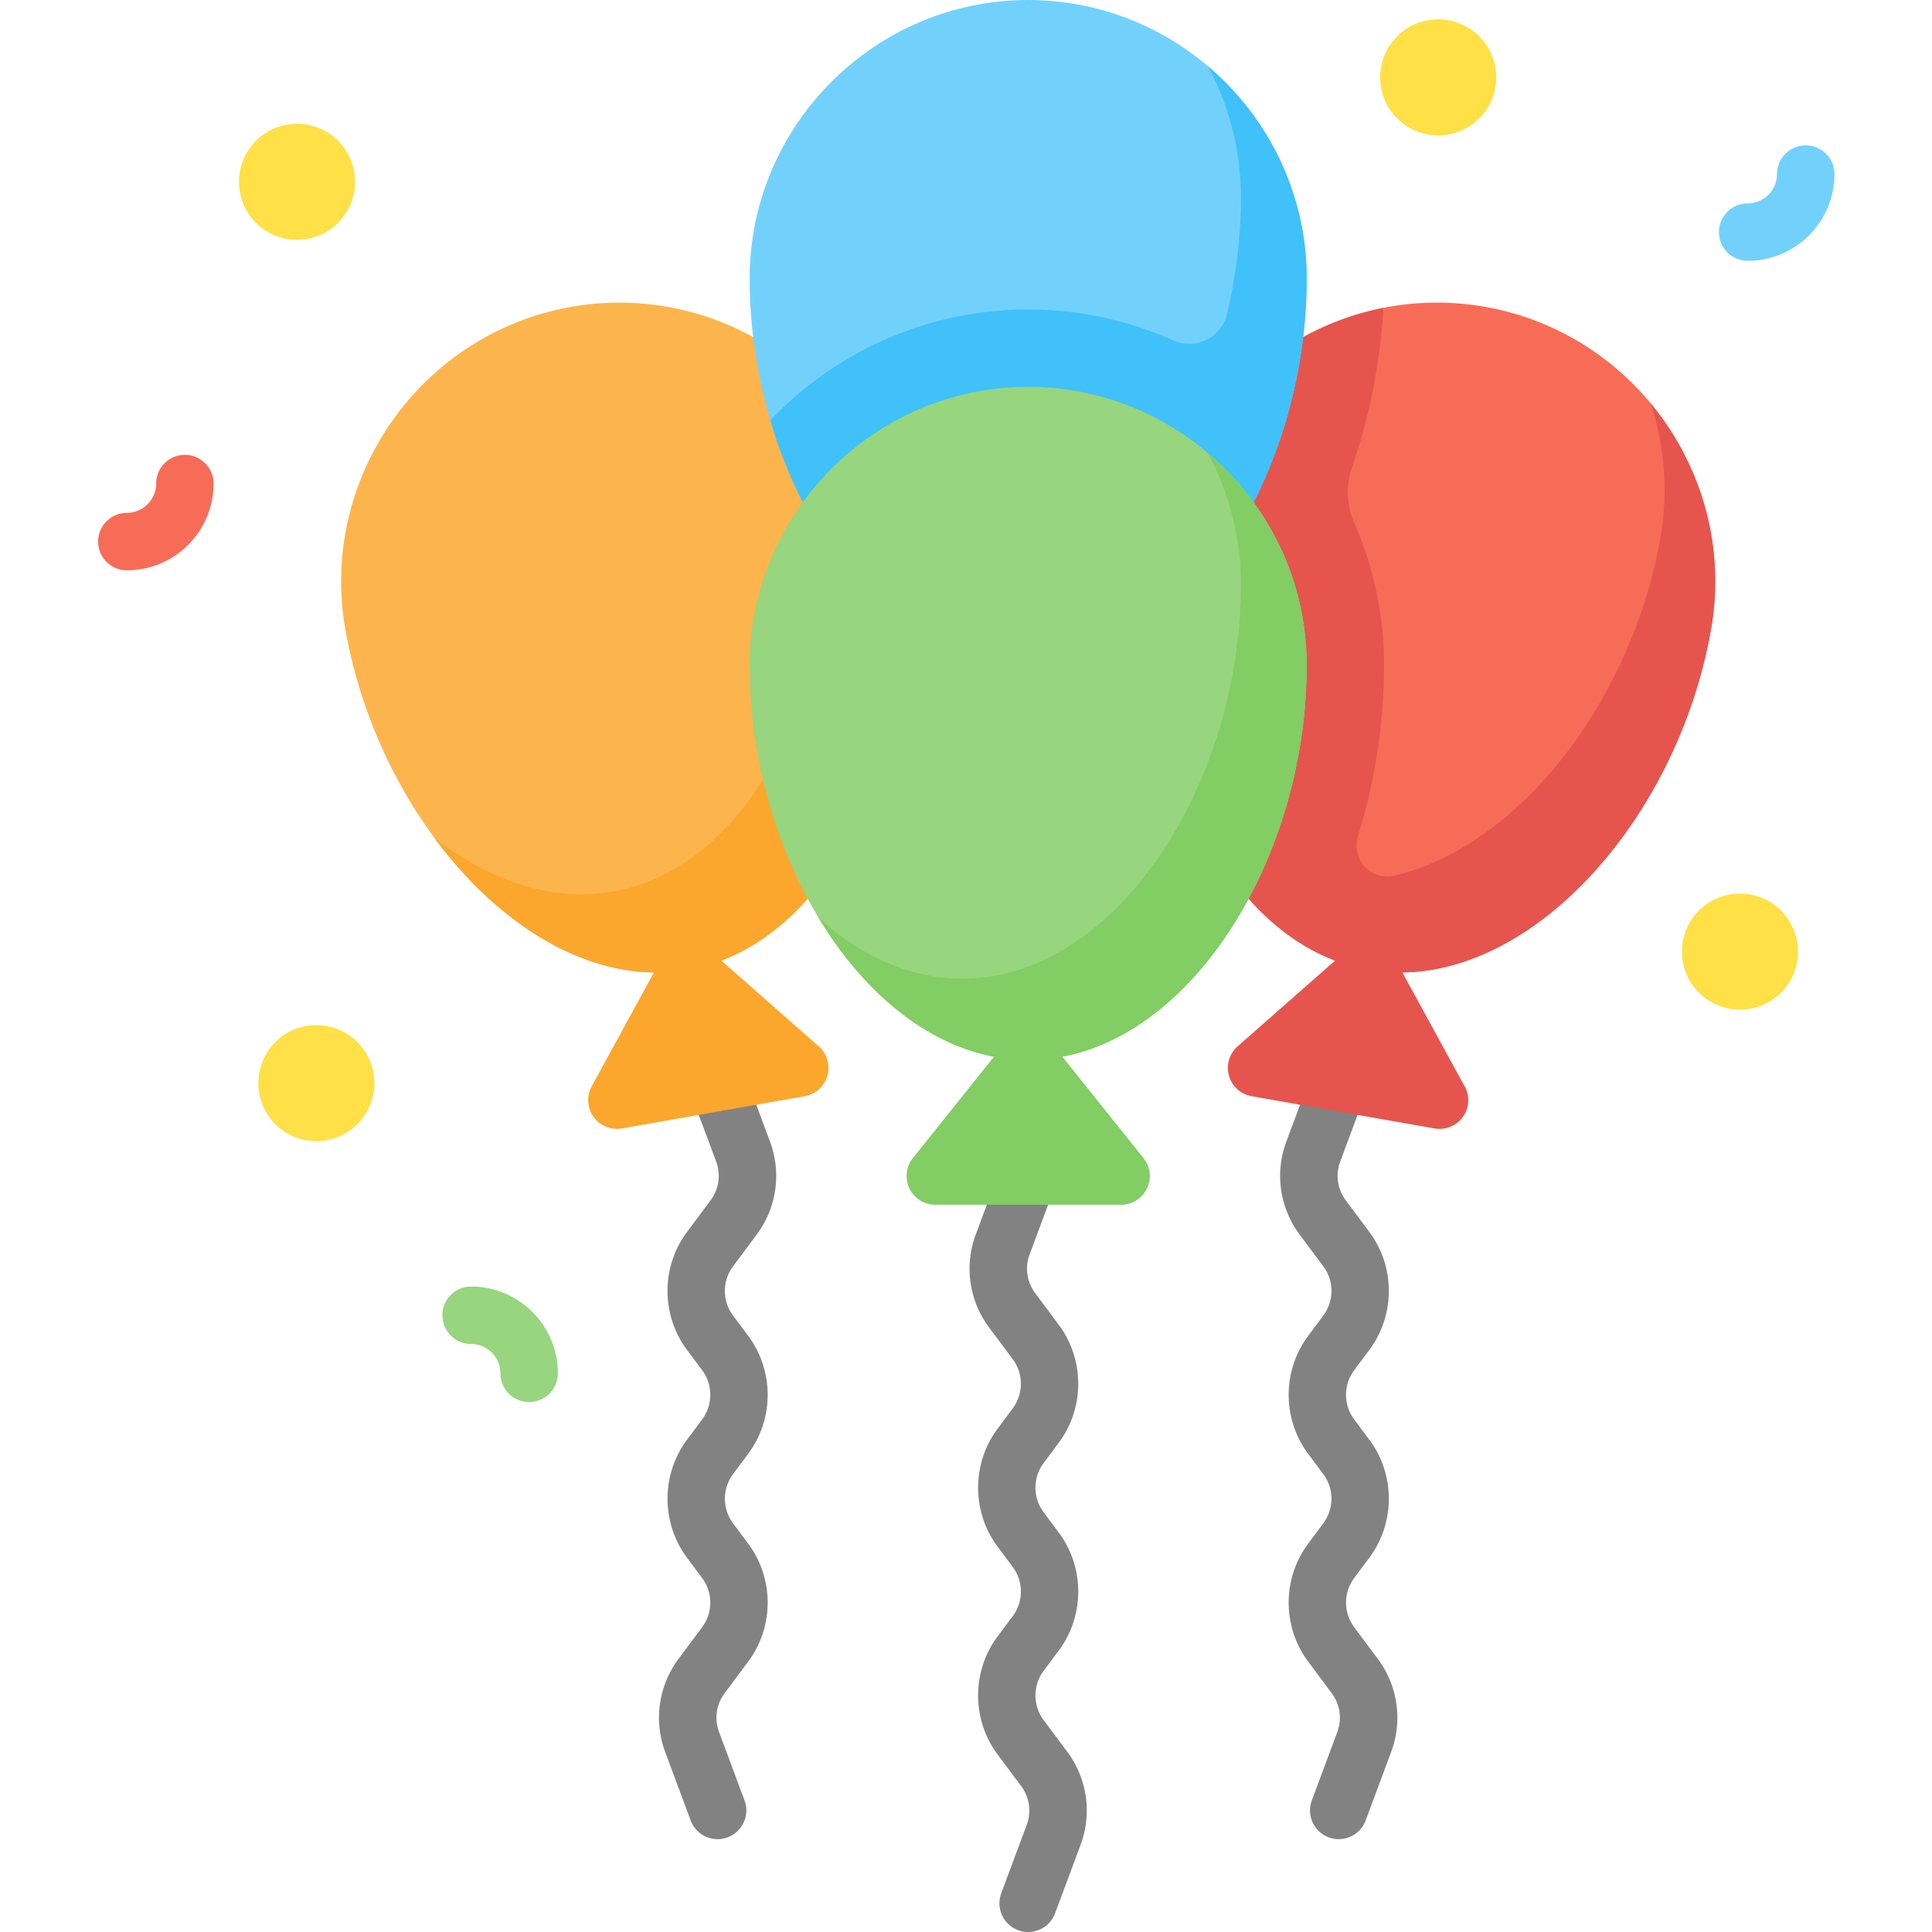
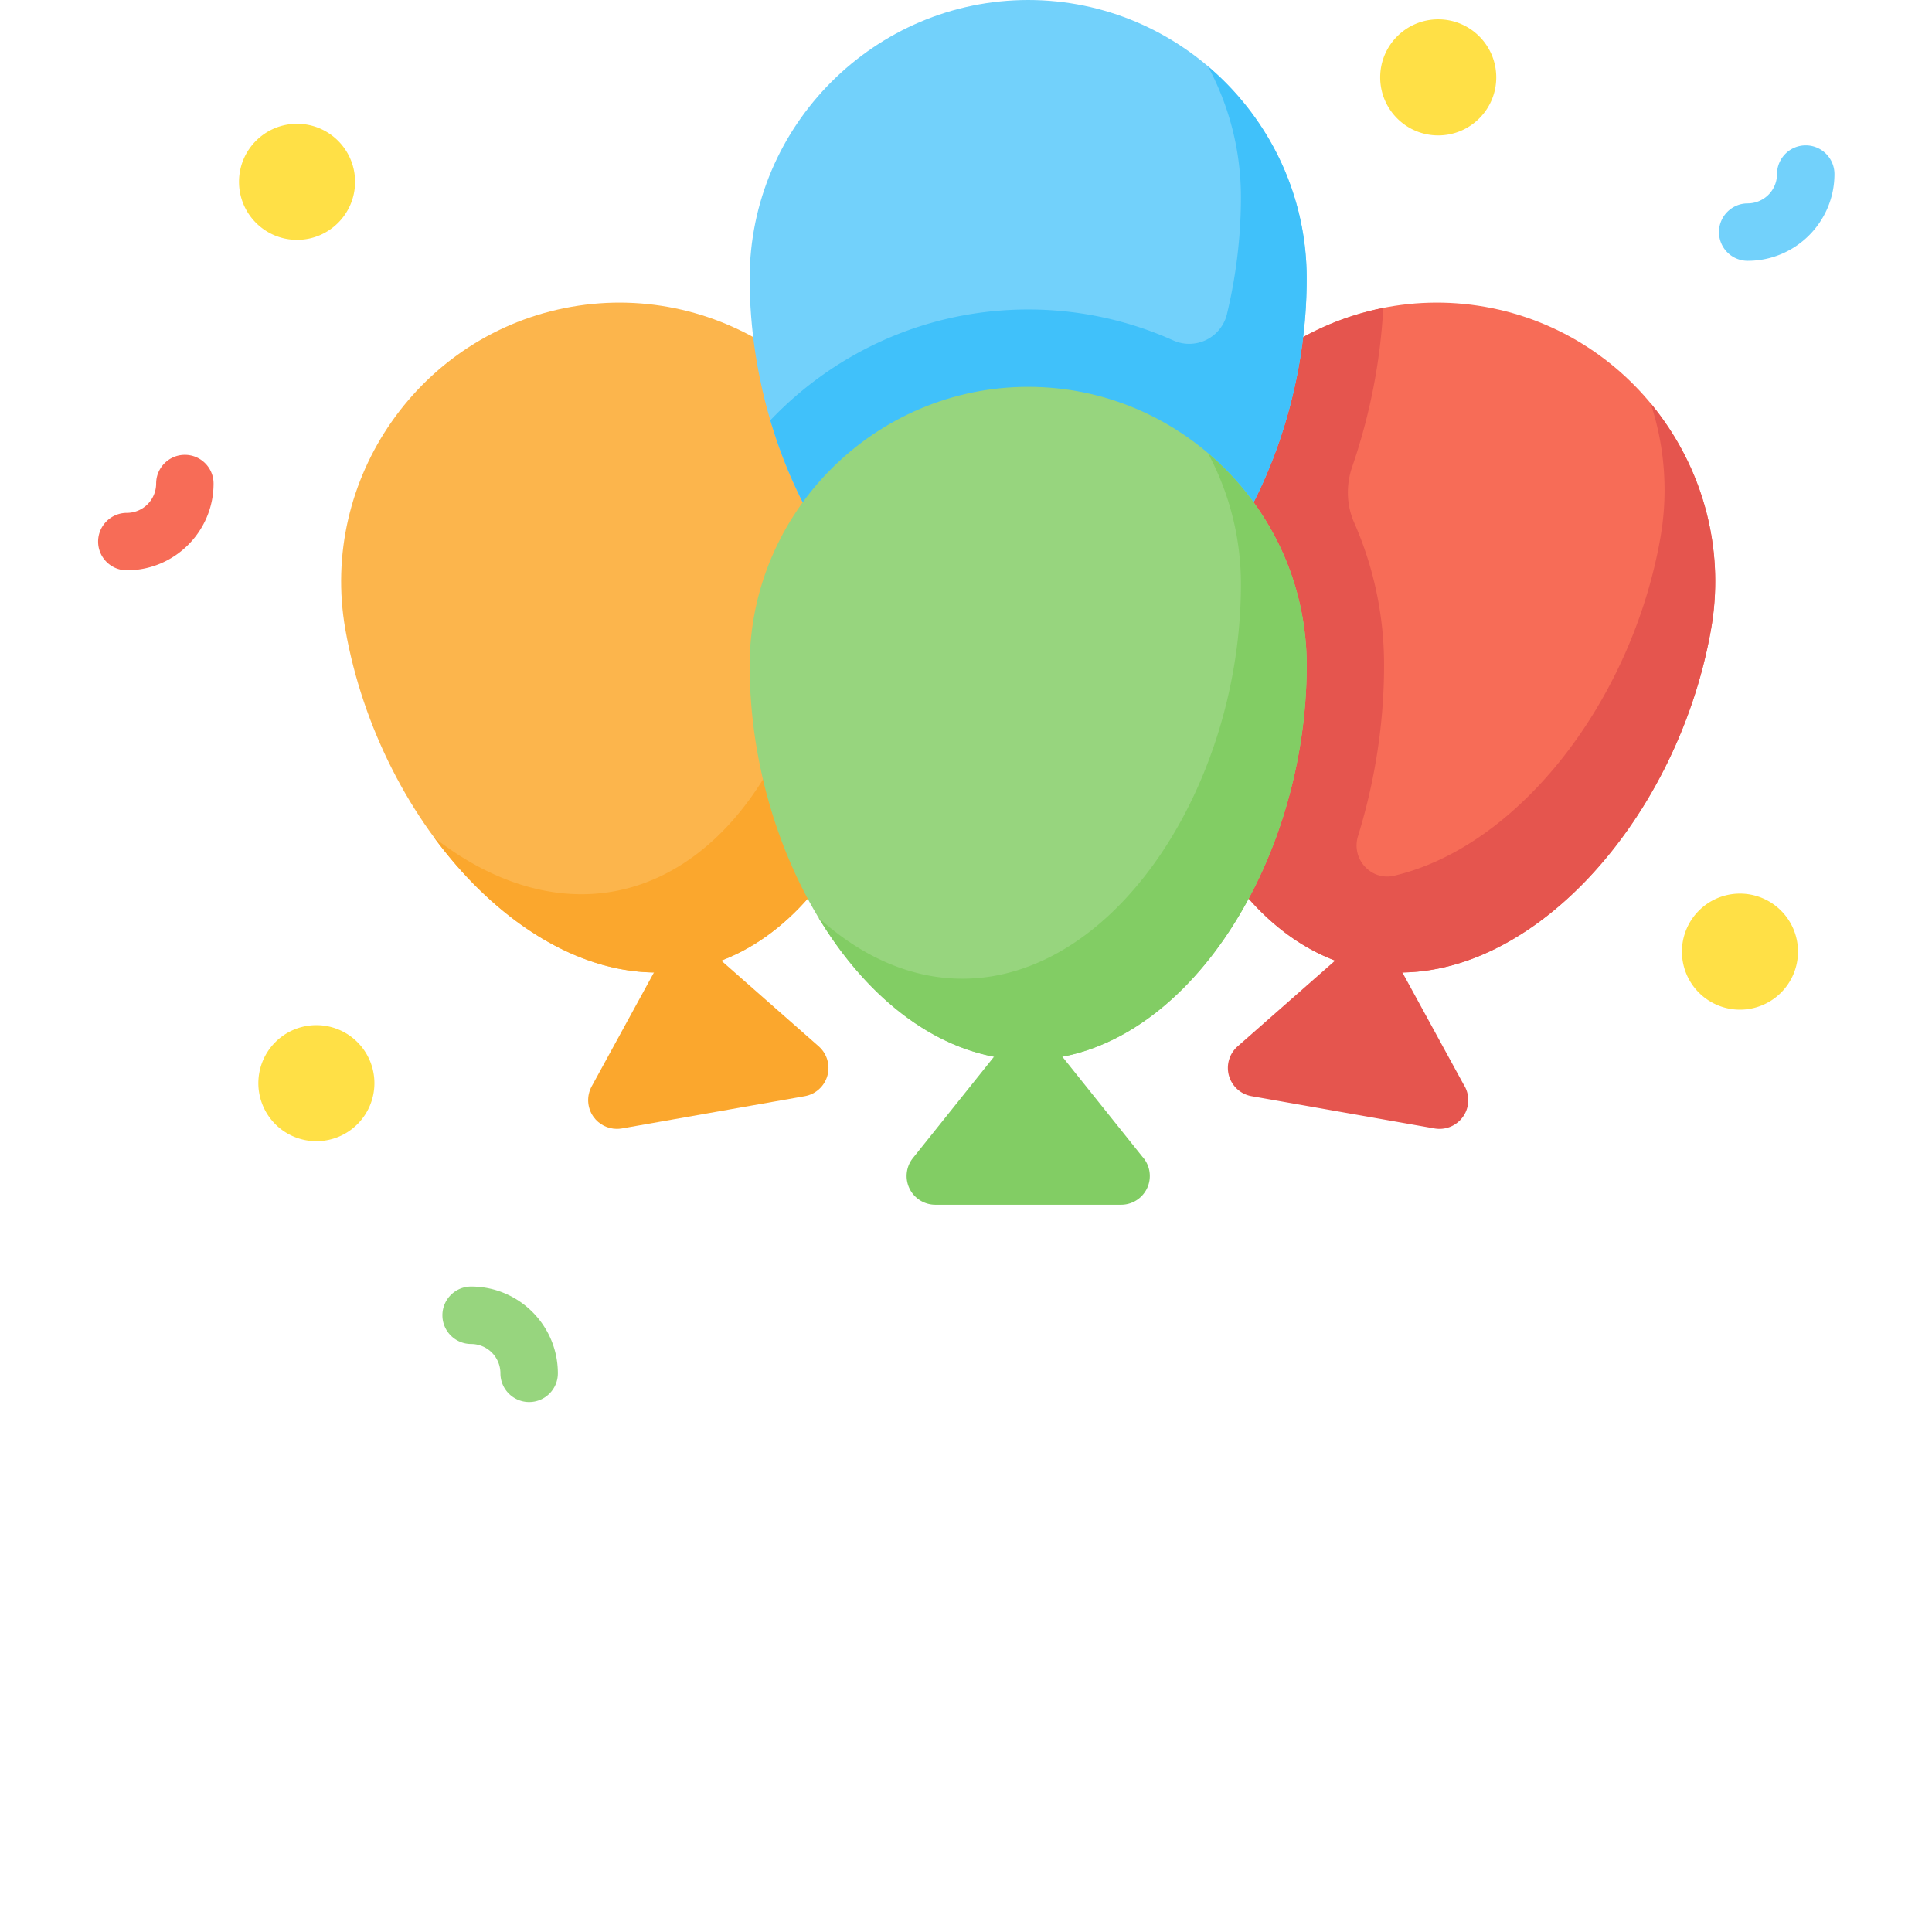
<svg xmlns="http://www.w3.org/2000/svg" height="682.667" viewBox="-26 0 512 512" width="682.667">
-   <path d="M246.477 512a7.55 7.55 0 0 1-2.656-.48c-3.937-1.465-5.941-5.848-4.477-9.789l6.75-18.129c1.285-3.461.738-7.297-1.465-10.258l-6.305-8.465c-6.824-9.164-6.824-21.969 0-31.133l4.09-5.492c2.84-3.812 2.84-9.137 0-12.953l-4.086-5.488c-6.824-9.164-6.824-21.969 0-31.133l4.086-5.492a10.91 10.91 0 0 0 0-12.949l-6.297-8.457a25.96 25.96 0 0 1-3.52-24.664l6.746-18.121a7.62 7.62 0 0 1 9.789-4.477c3.941 1.469 5.941 5.852 4.477 9.789l-6.746 18.121c-1.289 3.461-.742 7.297 1.465 10.262l6.297 8.453c6.824 9.168 6.824 21.973 0 31.137l-4.09 5.492c-2.836 3.813-2.836 9.137.004 12.949l4.086 5.488c6.828 9.168 6.828 21.973 0 31.137l-4.09 5.492a10.92 10.92 0 0 0 0 12.949l6.305 8.465a25.97 25.97 0 0 1 3.52 24.66l-6.75 18.129c-1.141 3.063-4.043 4.957-7.133 4.957zm82.304-24.605a7.53 7.53 0 0 1-2.652-.48 7.61 7.61 0 0 1-4.48-9.785l6.75-18.133c1.289-3.461.742-7.293-1.465-10.258l-6.301-8.465c-6.824-9.164-6.824-21.965 0-31.133l4.09-5.492a10.92 10.92 0 0 0 0-12.949l-4.09-5.488c-6.824-9.164-6.824-21.969.004-31.137l4.086-5.488a10.91 10.91 0 0 0 0-12.949l-6.301-8.461c-5.301-7.121-6.617-16.34-3.52-24.664l6.746-18.117c1.469-3.941 5.855-5.945 9.789-4.477a7.61 7.61 0 0 1 4.477 9.789l-6.746 18.117c-1.289 3.461-.742 7.297 1.465 10.262l6.301 8.457c6.824 9.164 6.824 21.969-.004 31.137l-4.086 5.484c-2.84 3.816-2.84 9.141 0 12.953l4.09 5.488c6.824 9.168 6.824 21.969-.004 31.137l-4.086 5.492a10.91 10.91 0 0 0 0 12.949l6.301 8.465a25.95 25.95 0 0 1 3.52 24.66l-6.75 18.129c-1.141 3.066-4.043 4.957-7.133 4.957zm-164.609 0c-3.09 0-5.992-1.891-7.137-4.957l-6.746-18.129a25.97 25.97 0 0 1 3.52-24.66l6.301-8.465a10.91 10.91 0 0 0 0-12.949l-4.09-5.492c-6.824-9.164-6.824-21.969.004-31.137l4.086-5.488a10.91 10.91 0 0 0 0-12.949l-4.09-5.488c-6.824-9.168-6.824-21.969.004-31.137l6.297-8.457c2.207-2.965 2.754-6.797 1.465-10.262l-6.75-18.117c-1.465-3.941.539-8.32 4.48-9.789a7.61 7.61 0 0 1 9.789 4.477l6.746 18.117c3.098 8.324 1.781 17.543-3.523 24.668l-6.297 8.457a10.91 10.91 0 0 0 0 12.949l4.09 5.488c6.824 9.168 6.824 21.973-.004 31.137l-4.086 5.488a10.92 10.92 0 0 0 0 12.949l4.09 5.492c6.824 9.168 6.824 21.969 0 31.137l-6.301 8.461c-2.207 2.965-2.754 6.797-1.465 10.258l6.75 18.133a7.61 7.61 0 0 1-4.48 9.785 7.53 7.53 0 0 1-2.652.48zm0 0" fill="#828282" />
  <path d="M336.582 256.988c39.98 7.051 81.629-37.879 90.848-90.16 7.051-39.98-19.891-78.461-59.871-85.512s-78.461 19.895-85.512 59.875c-9.219 52.285 14.555 108.75 54.535 115.797zm0 0" fill="#f76c57" />
  <path d="M411.43 106.898a73.13 73.13 0 0 1 2.578 35.699c-7.656 43.41-37.664 81.742-70.512 89.469-6.164 1.453-11.48-4.437-9.609-10.488 4.5-14.57 6.906-30.004 6.906-45.25a93.77 93.77 0 0 0-7.941-37.871c-2.051-4.66-2.16-9.937-.504-14.75 4.633-13.465 7.469-27.781 8.23-42.094-29.031 5.758-53.102 28.793-58.527 59.578-4.207 23.848-1.547 48.559 6.383 69.059 9.457 24.453 26.406 42.906 48.148 46.738 39.98 7.051 81.633-37.875 90.852-90.16 3.902-22.133-2.629-43.797-16.004-59.93zm0 0" fill="#e5554e" />
  <path d="M156.371 256.988c-39.98 7.051-81.629-37.879-90.848-90.16-7.051-39.98 19.891-78.461 59.871-85.512s78.461 19.895 85.512 59.875c9.219 52.285-14.555 108.75-54.535 115.797zm0 0" fill="#fcb54c" />
  <path d="M210.906 141.191c-3.52-19.957-14.871-36.664-30.332-47.516a73.1 73.1 0 0 1 10.445 26.781c9.219 52.281-14.551 108.746-54.531 115.797-16.297 2.871-32.871-2.891-47.41-14.266 17.891 24.258 42.902 39.301 67.293 35 39.98-7.047 63.754-63.512 54.535-115.797zm0 0" fill="#fba72d" />
  <path d="M246.477 178.383c40.598 0 73.813-51.48 73.813-104.57C320.289 33.215 287.074 0 246.477 0s-73.812 33.215-73.812 73.813c0 53.09 33.215 104.57 73.813 104.57zm0 0" fill="#72d1fb" />
  <path d="M294.121 17.57c5.57 10.363 8.738 22.188 8.738 34.715 0 10.504-1.301 20.941-3.699 30.934a10.29 10.29 0 0 1-14.242 6.996c-11.746-5.27-24.758-8.199-38.441-8.199-26.863 0-51.137 11.289-68.332 29.371 3.117 10.563 7.465 20.5 12.797 29.324.031.027.055.051.086.074l-.086-.074c13.555 22.438 33.453 37.668 55.535 37.668 40.598 0 73.812-51.477 73.812-104.566 0-22.473-10.191-42.672-26.168-56.242zm0 0" fill="#40c1fa" />
  <path d="M246.477 280.898c40.598 0 73.813-51.477 73.813-104.57 0-40.598-33.215-73.812-73.812-73.812s-73.812 33.215-73.812 73.813c0 53.094 33.215 104.57 73.813 104.57zm0 0" fill="#97d57e" />
  <path d="M294.121 120.09a73.11 73.11 0 0 1 8.738 34.711c0 53.09-33.215 104.566-73.812 104.566-13.914 0-26.965-6.051-38.105-16.141 13.555 22.438 33.453 37.672 55.535 37.672 40.598 0 73.813-51.48 73.813-104.57 0-22.473-10.191-42.672-26.168-56.238zm0 0" fill="#82cd64" />
  <path d="M450.488 252.191a15.38 15.38 0 0 1-15.379 15.379 15.38 15.38 0 0 1-15.379-15.379 15.38 15.38 0 0 1 15.379-15.375 15.38 15.38 0 0 1 15.379 15.375zM68.098 48.184c0 8.492-6.887 15.379-15.379 15.379S37.34 56.676 37.34 48.184s6.887-15.379 15.379-15.379 15.379 6.887 15.379 15.379zm5.125 238.867a15.38 15.38 0 0 1-15.379 15.375 15.38 15.38 0 0 1-15.379-15.375 15.38 15.38 0 0 1 15.379-15.379 15.38 15.38 0 0 1 15.379 15.379zm297.3-266.547c0 8.492-6.887 15.379-15.379 15.379s-15.379-6.887-15.379-15.379 6.887-15.379 15.379-15.379 15.379 6.887 15.379 15.379zm0 0" fill="#ffe046" />
  <path d="M361.898 287.438l-18.637-34.098c-1.109-2.031-3.082-3.445-5.359-3.848s-4.613.254-6.348 1.781l-29.57 26.016a7.62 7.62 0 0 0-2.301 7.773c.789 2.816 3.125 4.93 6.008 5.438l48.461 8.547c.441.078.883.113 1.32.113h.102c4.164-.043 7.531-3.434 7.531-7.609-.004-1.516-.445-2.926-1.207-4.113zm0 0" fill="#e5554e" />
  <path d="M190.969 277.289l-29.57-26.016c-1.734-1.527-4.066-2.18-6.348-1.781s-4.25 1.816-5.359 3.848l-18.891 34.559c-1.402 2.566-1.211 5.711.496 8.09 1.445 2.012 3.758 3.172 6.184 3.172.438 0 .879-.039 1.324-.113l48.461-8.547c2.879-.508 5.215-2.621 6.004-5.437s-.105-5.84-2.301-7.773zm0 0" fill="#fba72d" />
  <path d="M276.727 306.523l-24.305-30.379a7.62 7.62 0 0 0-5.945-2.859 7.61 7.61 0 0 0-5.941 2.859l-24.605 30.754c-1.828 2.285-2.184 5.414-.918 8.051s3.938 4.316 6.859 4.316h49.211.02c4.203 0 7.609-3.41 7.609-7.613 0-1.973-.75-3.773-1.984-5.129zm0 0" fill="#82cd64" />
  <path d="M114.23 371.551c-4.207 0-7.613-3.41-7.613-7.613a7.78 7.78 0 0 0-7.766-7.766c-4.203 0-7.609-3.41-7.609-7.613a7.61 7.61 0 0 1 7.609-7.609c12.676 0 22.988 10.313 22.988 22.988 0 4.203-3.406 7.613-7.609 7.613zm0 0" fill="#97d57e" />
  <path d="M437.16 69.121a7.61 7.61 0 0 1-7.613-7.609c0-4.203 3.406-7.613 7.613-7.613a7.78 7.78 0 0 0 7.766-7.766 7.61 7.61 0 0 1 7.609-7.609c4.203 0 7.613 3.406 7.613 7.609 0 12.676-10.312 22.988-22.988 22.988zm0 0" fill="#72d1fb" />
  <path d="M7.609 151.137c-4.203 0-7.609-3.41-7.609-7.613a7.61 7.61 0 0 1 7.609-7.609 7.78 7.78 0 0 0 7.77-7.766c0-4.203 3.406-7.613 7.609-7.613s7.609 3.41 7.609 7.613c.004 12.676-10.312 22.988-22.988 22.988zm0 0" fill="#f76c57" />
</svg>